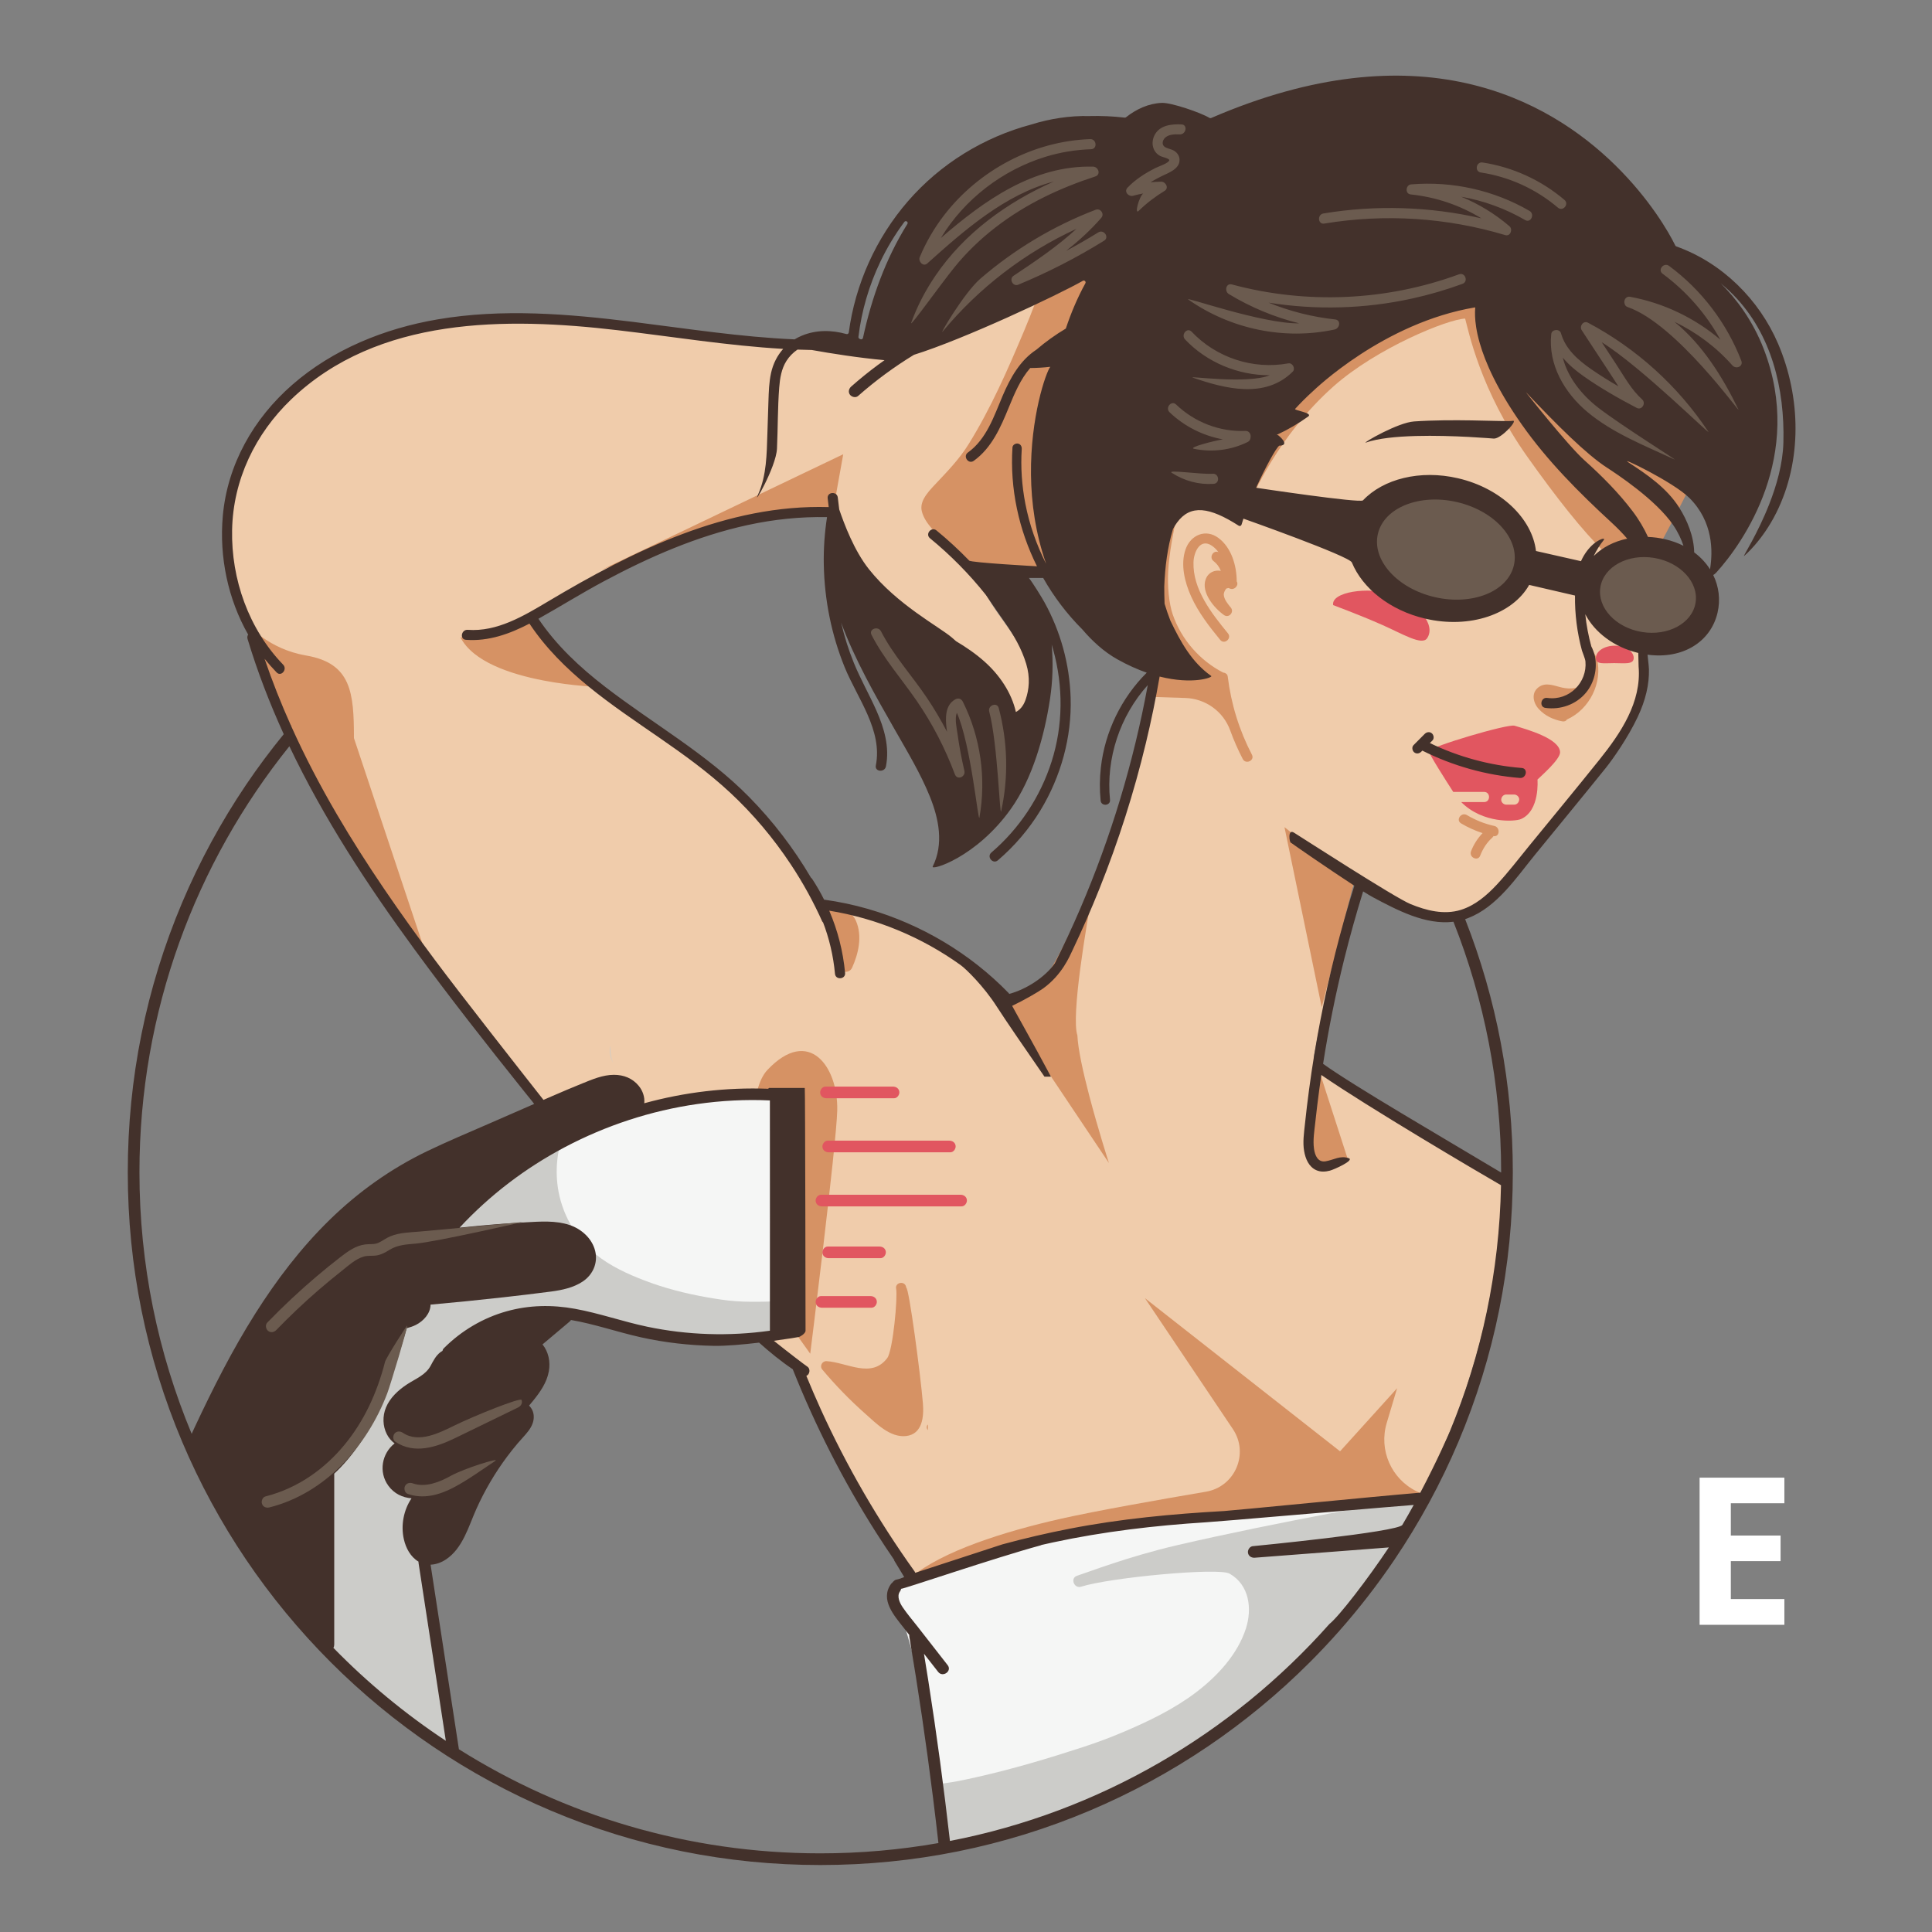
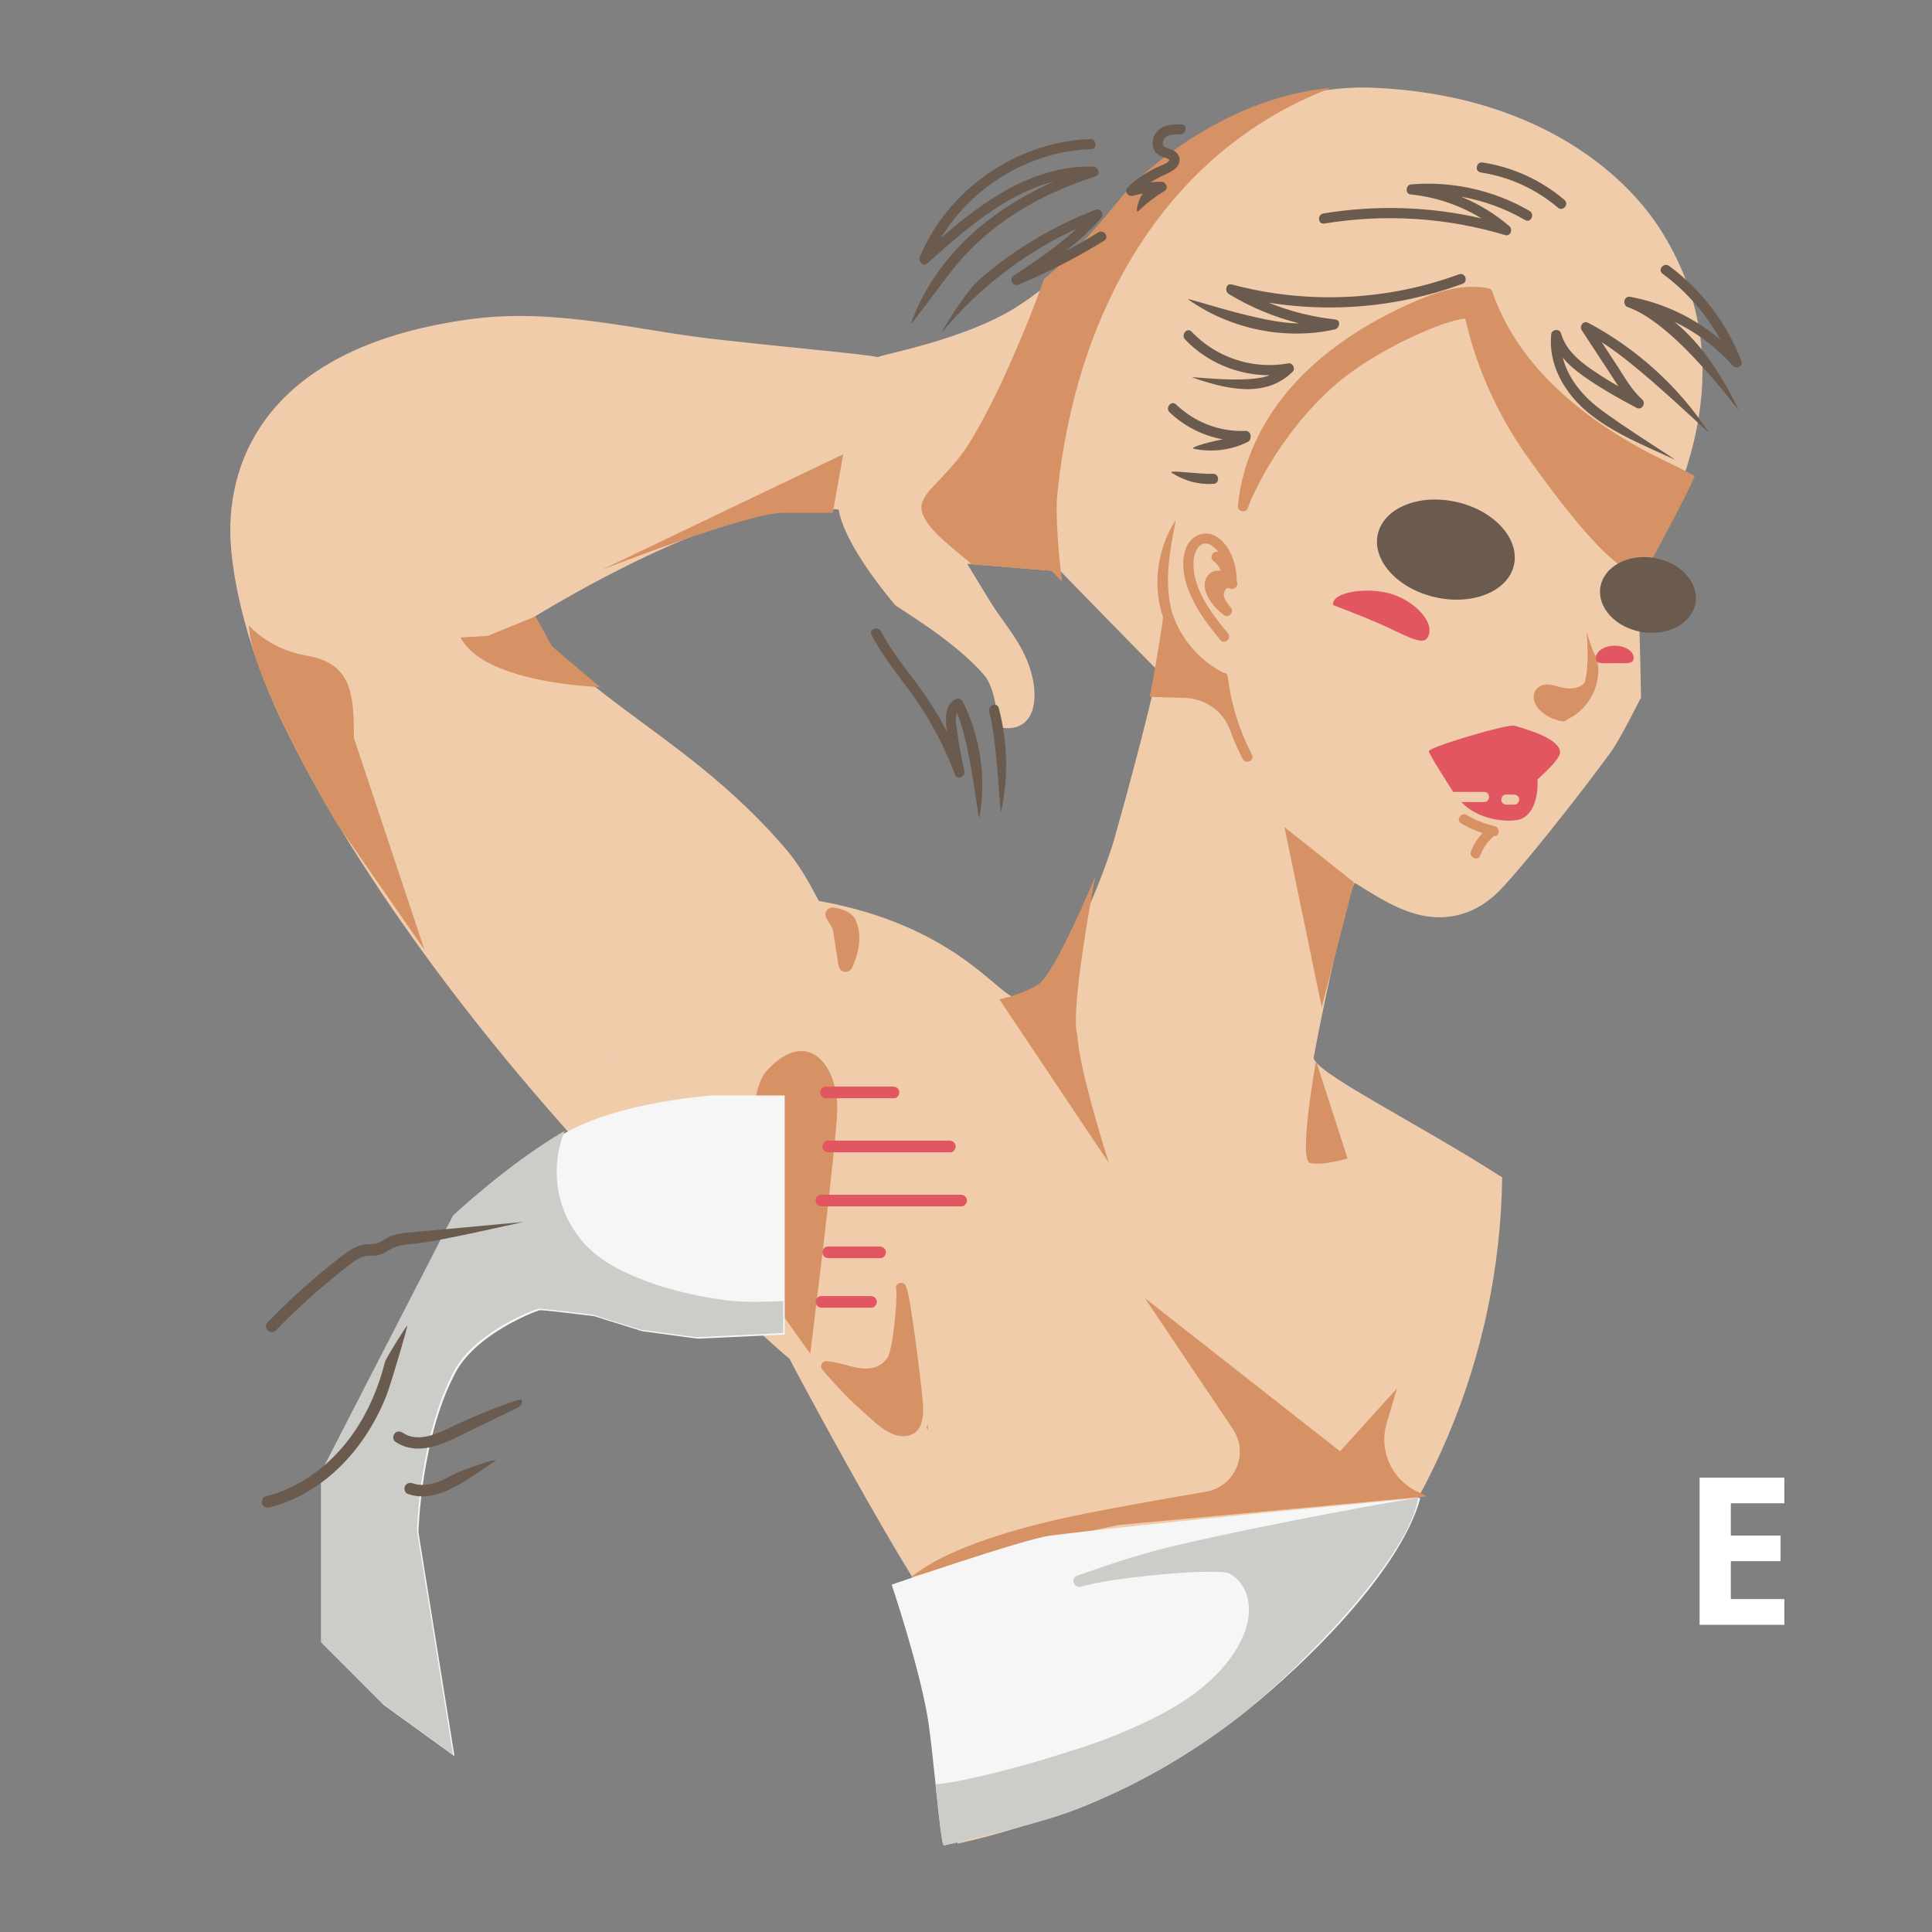
<svg xmlns="http://www.w3.org/2000/svg" width="500" zoomAndPan="magnify" viewBox="0 0 375 375" height="500" preserveAspectRatio="xMidYMid meet" version="1.0">
  <rect x="0" y="0" width="375" height="375" fill="#808080" stroke="none" />
  <defs>
    <g />
    <clipPath id="37b41e0944">
      <path d="M 24.801 14 L 349 14 L 349 362 L 24.801 362 Z M 24.801 14 " clip-rule="nonzero" />
    </clipPath>
  </defs>
-   <path fill="#f0ccab" d="M 216.172 163.254 C 216.152 163.336 212.914 173.988 207.973 182.711 C 205.012 187.945 201.434 192.484 197.574 193.629 C 195.941 194.113 192.992 190.258 186.492 185.758 C 180.676 181.73 172.016 177.203 158.93 174.871 C 157.066 171.293 155.102 167.805 152.559 164.828 C 140.027 150.184 126.879 142.383 115.555 133.352 C 107.195 126.684 102.883 120.238 102.883 120.238 C 102.883 120.238 135.934 99.508 153.879 99.117 C 155.234 99.086 161.859 98.586 162.797 98.926 C 163.711 104.625 169.977 112.973 173.715 117.406 C 174.227 118.012 185.277 124.273 191.09 131.121 C 193.461 133.91 193.672 140.812 193.953 141.199 C 194.621 142.117 195.75 142.785 196.91 142.598 C 199.609 142.164 200.637 137.945 200.773 135.715 C 200.949 132.859 200.184 130 199.016 127.414 C 197.363 123.754 194.695 120.645 192.516 117.281 L 187.723 109.434 L 205.883 110.918 C 205.883 110.918 224.477 130.012 224.668 130.066 C 224.73 130.34 222.336 141.418 216.172 163.254 Z M 322.762 45.312 C 315.098 32.77 297.082 18.355 266.672 17.031 C 250.52 16.328 235.109 23.805 222.406 35.109 C 219.219 37.945 210.797 50.984 197.336 59.562 C 187.137 66.062 170.766 68.844 170.441 69.324 C 167.895 68.73 154.406 67.598 138.5 65.805 C 124.184 64.191 108.039 59.805 91.957 61.871 C 52.848 66.898 43.852 88.453 44.762 105.152 C 45.219 113.512 48.273 126.496 54.527 139.609 C 58.148 147.199 62.691 155.422 68.09 164.082 C 78.09 180.117 91.039 197.648 106.539 215.438 C 135.648 248.844 151.887 262.676 153.238 263.73 C 153.535 264.445 172.207 299.367 180.82 311.922 C 180.996 312.18 183.289 338.344 185.859 357.848 C 193.926 356.09 201.824 353.586 209.5 350.336 C 217.465 346.969 225.148 342.797 232.332 337.938 C 239.453 333.129 246.145 327.605 252.227 321.52 C 258.309 315.434 263.832 308.738 268.641 301.617 C 273.492 294.43 277.664 286.742 281.031 278.773 C 287.77 262.836 291.316 245.945 291.578 228.531 C 274.715 217.711 254.504 207.863 254.996 205.176 C 257.141 193.473 262.191 170.883 263.031 171.402 C 268.523 174.812 274.109 178.539 280.684 177.988 C 281.309 177.938 281.918 177.848 282.508 177.727 C 285.438 177.125 287.922 175.703 290.074 173.812 C 293.965 170.398 307.777 152.773 312.824 145.754 C 314.441 143.504 318.523 135.379 318.523 135.379 C 318.508 135.379 318.242 116.734 317.789 114.547 C 319.805 108.094 326.684 96.801 329.367 82.938 C 331.551 71.68 330.965 58.73 322.762 45.312 " fill-opacity="1" fill-rule="nonzero" />
+   <path fill="#f0ccab" d="M 216.172 163.254 C 216.152 163.336 212.914 173.988 207.973 182.711 C 205.012 187.945 201.434 192.484 197.574 193.629 C 195.941 194.113 192.992 190.258 186.492 185.758 C 180.676 181.73 172.016 177.203 158.93 174.871 C 157.066 171.293 155.102 167.805 152.559 164.828 C 140.027 150.184 126.879 142.383 115.555 133.352 C 107.195 126.684 102.883 120.238 102.883 120.238 C 102.883 120.238 135.934 99.508 153.879 99.117 C 155.234 99.086 161.859 98.586 162.797 98.926 C 163.711 104.625 169.977 112.973 173.715 117.406 C 174.227 118.012 185.277 124.273 191.09 131.121 C 193.461 133.91 193.672 140.812 193.953 141.199 C 199.609 142.164 200.637 137.945 200.773 135.715 C 200.949 132.859 200.184 130 199.016 127.414 C 197.363 123.754 194.695 120.645 192.516 117.281 L 187.723 109.434 L 205.883 110.918 C 205.883 110.918 224.477 130.012 224.668 130.066 C 224.73 130.34 222.336 141.418 216.172 163.254 Z M 322.762 45.312 C 315.098 32.77 297.082 18.355 266.672 17.031 C 250.52 16.328 235.109 23.805 222.406 35.109 C 219.219 37.945 210.797 50.984 197.336 59.562 C 187.137 66.062 170.766 68.844 170.441 69.324 C 167.895 68.73 154.406 67.598 138.5 65.805 C 124.184 64.191 108.039 59.805 91.957 61.871 C 52.848 66.898 43.852 88.453 44.762 105.152 C 45.219 113.512 48.273 126.496 54.527 139.609 C 58.148 147.199 62.691 155.422 68.09 164.082 C 78.09 180.117 91.039 197.648 106.539 215.438 C 135.648 248.844 151.887 262.676 153.238 263.73 C 153.535 264.445 172.207 299.367 180.82 311.922 C 180.996 312.18 183.289 338.344 185.859 357.848 C 193.926 356.09 201.824 353.586 209.5 350.336 C 217.465 346.969 225.148 342.797 232.332 337.938 C 239.453 333.129 246.145 327.605 252.227 321.52 C 258.309 315.434 263.832 308.738 268.641 301.617 C 273.492 294.43 277.664 286.742 281.031 278.773 C 287.77 262.836 291.316 245.945 291.578 228.531 C 274.715 217.711 254.504 207.863 254.996 205.176 C 257.141 193.473 262.191 170.883 263.031 171.402 C 268.523 174.812 274.109 178.539 280.684 177.988 C 281.309 177.938 281.918 177.848 282.508 177.727 C 285.438 177.125 287.922 175.703 290.074 173.812 C 293.965 170.398 307.777 152.773 312.824 145.754 C 314.441 143.504 318.523 135.379 318.523 135.379 C 318.508 135.379 318.242 116.734 317.789 114.547 C 319.805 108.094 326.684 96.801 329.367 82.938 C 331.551 71.68 330.965 58.73 322.762 45.312 " fill-opacity="1" fill-rule="nonzero" />
  <path fill="#d69264" d="M 176.785 306.184 L 197.469 300.062 L 217.277 295.98 L 277 290.445 L 274.996 289.477 C 270.059 287.086 267.586 281.465 269.16 276.207 L 271.176 269.457 L 260.105 281.699 L 222.23 251.973 L 239.301 277.383 C 242.488 282.125 239.723 288.574 234.094 289.535 C 224.938 291.094 212.801 293.242 206.062 294.754 C 194.875 297.273 182.887 301.07 176.785 306.184 Z M 255.441 205.918 C 255.441 205.918 251.949 225.156 254.277 225.738 C 256.609 226.324 261.562 224.867 261.562 224.867 Z M 193.973 193.969 L 215.238 225.738 C 215.238 225.738 213.141 219.23 211.398 212.574 C 210.238 208.141 209.238 203.645 209.121 200.965 C 208.809 200.031 208.758 198.246 208.879 195.98 C 209.363 186.879 212.617 170.07 212.617 170.07 C 212.617 170.07 204.75 189.016 201.547 191.055 C 198.34 193.098 193.973 193.969 193.973 193.969 Z M 160.41 178.23 L 161.496 180.039 C 161.586 180.195 161.648 180.363 161.676 180.539 L 162.77 187.469 C 162.984 188.828 164.836 189.074 165.398 187.816 C 166.539 185.281 167.488 181.777 166.113 178.668 C 165.539 177.367 164.219 176.547 161.832 176.152 C 160.664 175.961 159.801 177.219 160.41 178.23 Z M 105.426 132.074 C 111.312 133.211 116.477 133.348 116.477 133.348 L 107.156 125.477 L 103.949 119.648 L 94.629 123.438 L 89.383 123.727 C 91.809 128.43 99.043 130.84 105.426 132.074 Z M 68.699 143.258 C 68.699 134.43 68.18 128.762 59.488 127.246 C 59.453 127.238 59.414 127.23 59.375 127.227 C 52.137 125.969 48.305 121.395 48.305 121.395 C 48.598 131.598 65.203 159.578 65.203 159.578 L 82.391 184.352 Z M 161.633 99.535 L 163.672 88.168 L 116.77 110.613 C 116.77 110.613 145.027 99.535 152.02 99.535 C 159.012 99.535 161.633 99.535 161.633 99.535 Z M 256.547 195.504 L 262.812 171.266 L 249.316 160.547 Z M 238.305 131.328 C 238.289 131.195 238.246 131.082 238.188 130.984 C 238.184 130.953 238.18 130.93 238.176 130.918 C 238.16 130.906 238.137 130.898 238.117 130.887 C 237.949 130.68 237.695 130.57 237.43 130.551 C 232.867 128.215 229.281 124.102 227.617 119.242 C 226.918 117.211 226.555 113.75 226.754 110.699 C 227.102 105.332 228.52 100.434 228.09 101.117 C 224.602 106.645 223.668 113.582 225.742 119.801 C 225.812 120.012 224.285 129.691 223.148 135.254 L 230.078 135.477 C 233.988 135.602 237.445 138.082 238.777 141.762 C 239.469 143.668 240.285 145.527 241.219 147.328 C 241.805 148.449 243.586 147.613 243 146.488 C 240.531 141.746 238.953 136.637 238.305 131.328 Z M 319.016 87.348 C 306.352 80.48 294.387 70.523 289.605 56.48 C 289.492 56.145 289.121 55.977 288.805 55.922 C 283.359 54.949 278 56.934 273.125 59.172 C 264.953 62.93 257.211 67.883 251.133 74.582 C 245.227 81.102 241.078 89.355 240.289 98.184 C 240.191 99.285 241.836 99.672 242.195 98.613 C 242.926 96.445 248.156 84.488 258.824 75.004 C 267.188 67.57 281.035 61.938 284.383 61.84 C 285.02 64.086 287.25 75.695 296.523 88.75 C 307.66 104.438 317.086 114.805 319.828 110.027 C 321.555 107.02 327.605 95.684 328.918 92.473 C 329.395 92.375 321.984 88.957 319.016 87.348 Z M 309.348 126.68 C 308.812 125.359 308.355 124.012 307.973 122.641 C 307.973 122.641 308.215 125.828 308.141 128.25 C 308.066 130.672 307.676 132.332 307.617 132.41 C 306.629 133.738 304.758 133.789 303.27 133.473 C 301.73 133.148 300.07 132.309 298.621 133.398 C 297.145 134.512 297.582 136.449 298.699 137.648 C 299.91 138.953 301.539 139.707 303.273 140.016 C 303.691 140.09 303.984 139.922 304.148 139.652 C 308.555 137.676 311.117 132.492 309.953 127.785 C 309.871 127.457 309.41 126.836 309.348 126.68 Z M 290.043 160.316 C 288.168 159.906 286.371 159.188 284.723 158.203 C 283.641 157.559 282.5 159.164 283.586 159.812 C 284.922 160.609 286.312 161.234 287.766 161.707 C 286.801 162.73 286.035 163.902 285.527 165.234 C 285.078 166.414 286.855 167.262 287.305 166.078 C 287.809 164.762 288.566 163.566 289.617 162.617 C 289.727 162.52 289.816 162.402 289.887 162.281 C 291.105 162.531 291.258 160.582 290.043 160.316 Z M 236.844 124.203 C 237.645 125.188 239.152 123.922 238.348 122.938 C 235.18 119.059 231.48 114.395 231.656 109.09 C 231.723 107.176 232.938 104.367 235.246 105.938 C 235.734 106.27 236.145 106.691 236.492 107.172 C 235.539 106.707 234.598 108.172 235.539 108.895 C 236.191 109.395 236.676 110.051 236.961 110.809 C 235.809 110.578 234.531 111.062 234.027 112.43 C 233.082 114.977 235.68 118.051 237.59 119.391 C 238.52 120.039 239.605 118.816 238.914 117.953 C 238.332 117.23 237.605 116.398 237.531 115.434 C 237.512 115.137 237.75 114.422 238.125 114.191 C 238.238 114.188 238.348 114.168 238.449 114.129 C 238.496 114.141 238.543 114.156 238.59 114.184 C 239.547 114.723 240.535 113.574 240.047 112.859 C 240.039 109.805 239.031 106.305 236.504 104.418 C 234.016 102.566 231.094 103.844 230.121 106.617 C 229.086 109.566 229.961 113.027 231.199 115.777 C 232.594 118.871 234.707 121.594 236.844 124.203 Z M 175.906 249.949 C 175.895 249.891 175.883 249.836 175.871 249.781 C 175.621 248.539 173.684 248.891 173.938 250.137 C 174.266 251.75 173.328 262.129 172.207 263.609 C 169.145 267.656 164.41 264.445 160.434 264.199 C 159.594 264.148 159.039 265.148 159.594 265.816 C 162.164 268.883 164.953 271.754 167.949 274.406 C 170.055 276.273 172.773 279.078 175.871 278.734 C 179.074 278.375 179.348 274.914 179.137 272.387 C 178.641 266.527 176.426 249.949 175.906 249.949 Z M 202.633 54.188 C 201.43 57.543 200.18 60.883 198.797 64.172 C 195.617 71.734 192.312 79.285 187.973 86.266 C 186.172 89.156 183.832 91.562 181.508 94.023 C 180.727 94.852 179.934 95.699 179.371 96.695 C 178.93 97.484 178.715 98.34 178.914 99.191 C 179.219 100.484 180.02 101.602 180.871 102.594 C 182 103.906 183.309 105.031 184.617 106.156 C 185.938 107.289 187.277 108.402 188.613 109.523 L 204.086 110.789 C 204.086 110.789 204.879 111.605 206.137 112.895 C 205.652 109.207 205.332 105.492 205.172 101.785 C 205.098 100.086 205.031 98.367 205.168 96.672 C 205.414 93.605 205.859 90.535 206.359 87.504 C 207.367 81.426 208.816 75.418 210.766 69.574 C 212.633 63.984 214.953 58.535 217.77 53.359 C 220.484 48.375 223.664 43.648 227.301 39.289 C 230.852 35.039 234.848 31.168 239.227 27.777 C 243.691 24.328 248.531 21.383 253.664 19.031 C 255.215 18.32 256.789 17.66 258.383 17.055 C 244.613 18.289 231.598 25.199 220.613 34.977 C 218.027 37.277 212 46.289 202.633 54.188 Z M 180.102 277.582 C 179.809 277.285 179.793 276.75 180.102 276.508 L 180.102 277.582 " fill-opacity="1" fill-rule="nonzero" />
  <path fill="#d69264" d="M 150.711 253.574 C 150.711 253.574 141.699 215.352 148.961 207.668 C 157.004 199.156 162.703 207.023 162.508 215.539 C 162.355 222.152 157.266 262.754 157.266 262.754 L 150.711 253.574 " fill-opacity="1" fill-rule="nonzero" />
  <path fill="#f5f6f5" d="M 138.328 212.625 C 138.328 212.625 119.973 213.789 109.195 220.203 C 98.414 226.613 88.219 236.23 88.219 236.23 L 62.582 286.074 L 62.582 319.008 L 74.527 330.961 L 82.973 337.078 L 88.219 340.867 L 81.227 297.441 C 81.227 297.441 81.652 278.895 88.508 266.254 C 92.617 258.684 104.387 254.305 104.824 254.305 C 105.988 254.305 115.312 255.469 115.312 255.469 L 124.637 258.383 L 135.414 259.84 L 152.312 259.035 L 152.312 212.625 Z M 239.027 334.344 C 231.156 340.254 221.078 346.438 208.891 351.176 C 201.992 353.855 189.344 356.816 183.219 358.176 C 182.539 358.324 181.168 339.863 180.016 333.152 C 178.25 322.902 173.066 307.578 173.066 307.578 C 173.066 307.578 198.742 298.738 203.695 298.09 C 219.754 295.98 273.473 290.902 275.691 290.734 C 271.758 305.602 251.004 325.352 239.027 334.344 " fill-opacity="1" fill-rule="nonzero" />
  <path fill="#ccccc9" d="M 118.512 202.977 C 118.234 203.945 118.344 205.07 119.012 206.348 C 118.578 205.293 118.41 204.145 118.512 202.977 " fill-opacity="1" fill-rule="nonzero" />
  <path fill="#ccccc9" d="M 152.02 252.535 L 152.02 258.742 L 135.121 259.551 L 124.344 258.094 L 115.02 255.176 C 115.02 255.176 105.699 254.012 104.531 254.012 C 104.098 254.012 92.324 258.395 88.219 265.961 C 81.359 278.602 80.934 297.148 80.934 297.148 L 87.926 340.578 L 82.684 336.785 L 74.234 330.668 L 62.289 318.719 L 62.289 285.781 L 87.926 235.941 C 87.926 235.941 98.125 226.324 108.902 219.91 C 109.141 219.77 109.387 219.629 109.633 219.492 C 108.18 222.895 107.75 226.711 108.262 230.383 C 108.977 235.457 111.629 240.207 115.605 243.441 C 118.434 245.742 121.844 247.305 125.23 248.59 C 129.023 250.031 132.977 251.051 136.969 251.762 C 138.887 252.102 140.832 252.418 142.777 252.559 C 144.828 252.707 146.895 252.691 148.949 252.641 C 149.973 252.613 150.996 252.574 152.02 252.535 Z M 275.254 290.734 C 273.645 290.859 247.562 295.48 228.496 299.918 C 218.922 302.145 211.328 305.129 209.062 305.852 C 207.676 306.289 208.465 308.418 209.855 307.973 C 215.426 306.203 236.48 304.219 238.648 305.438 C 242.488 307.598 243.082 312.238 241.824 316.113 C 240.199 321.129 236.32 325.301 232.211 328.438 C 227.883 331.734 222.93 334.105 217.945 336.219 C 215.43 337.285 212.918 338.219 210.324 339.07 C 203.559 341.285 196.707 343.328 189.766 344.898 C 187.086 345.504 184.344 346.098 181.594 346.316 C 182.246 352.555 182.84 358.273 183.219 358.191 C 189.344 356.832 201.992 353.875 208.891 351.191 C 221.078 346.453 231.156 340.27 239.027 334.359 C 245.504 329.496 255.062 320.586 262.75 311.559 C 269.273 303.898 274.453 296.156 275.254 290.734 " fill-opacity="1" fill-rule="nonzero" />
  <path fill="#e15660" d="M 170.191 252.602 C 170.242 253.172 169.773 253.828 169.16 253.828 L 159.547 253.828 C 158.934 253.828 158.379 253.453 158.32 252.801 C 158.27 252.227 158.738 251.57 159.352 251.57 L 168.965 251.57 C 169.578 251.57 170.133 251.945 170.191 252.602 Z M 171.941 242.984 C 171.988 243.555 171.523 244.211 170.91 244.211 L 160.859 244.211 C 160.246 244.211 159.688 243.836 159.633 243.18 C 159.582 242.609 160.047 241.953 160.66 241.953 L 170.711 241.953 C 171.328 241.953 171.883 242.328 171.941 242.984 Z M 186.641 234.156 L 159.547 234.156 C 158.934 234.156 158.379 233.781 158.32 233.125 C 158.27 232.555 158.738 231.898 159.352 231.898 L 186.445 231.898 C 187.059 231.898 187.613 232.273 187.672 232.926 C 187.723 233.5 187.254 234.156 186.641 234.156 Z M 160.66 221.402 L 184.258 221.402 C 184.875 221.402 185.43 221.781 185.488 222.434 C 185.535 223.008 185.07 223.664 184.457 223.664 L 160.859 223.664 C 160.246 223.664 159.688 223.289 159.633 222.633 C 159.582 222.062 160.047 221.402 160.66 221.402 Z M 159.195 212.141 C 159.145 211.566 159.609 210.91 160.223 210.91 L 173.336 210.91 C 173.949 210.91 174.504 211.285 174.562 211.941 C 174.613 212.516 174.145 213.172 173.531 213.172 L 160.422 213.172 C 159.809 213.172 159.254 212.793 159.195 212.141 Z M 317.102 127.711 C 317.102 129.031 315.328 128.711 313.305 128.711 C 311.277 128.711 309.762 129.031 309.762 127.711 C 309.762 126.395 311.406 125.328 313.43 125.328 C 315.457 125.328 317.102 126.395 317.102 127.711 Z M 276.992 123.895 C 275.992 125.348 272.223 123.035 268.371 121.332 C 263.652 119.242 258.812 117.484 258.762 117.449 C 258.336 114.863 265.613 113.84 270.215 115.328 C 274.812 116.816 278.895 121.117 276.992 123.895 Z M 293.891 156.184 L 292.371 156.184 C 291.855 156.184 291.363 155.73 291.387 155.199 C 291.414 154.668 291.82 154.215 292.371 154.215 L 293.891 154.215 C 294.406 154.215 294.898 154.668 294.875 155.199 C 294.852 155.734 294.441 156.184 293.891 156.184 Z M 293.961 140.859 C 292.648 140.465 277.672 144.918 277.328 145.785 C 277.207 146.094 280.746 151.664 282.074 153.711 L 288.07 153.711 C 289.336 153.711 289.34 155.68 288.07 155.68 L 283.621 155.68 C 287.789 159.887 294.047 159.488 295.215 158.98 C 298.945 157.359 298.422 151.312 298.422 151.312 C 298.969 150.746 302.859 147.414 302.809 145.996 C 302.715 143.34 296.383 141.582 293.961 140.859 " fill-opacity="1" fill-rule="nonzero" />
  <g clip-path="url(#37b41e0944)">
-     <path fill="#43312b" d="M 295.023 151.004 C 288.438 150.473 281.984 148.656 276.074 145.695 C 276.008 145.762 275.941 145.828 275.875 145.898 C 275.5 146.277 274.926 146.387 274.488 146.02 C 274.105 145.699 273.992 145.008 274.367 144.633 C 275.09 143.906 275.809 143.184 276.531 142.457 C 276.906 142.078 277.48 141.973 277.918 142.336 C 278.301 142.656 278.414 143.348 278.039 143.723 C 277.871 143.891 277.707 144.059 277.539 144.227 C 283.137 146.934 289.176 148.566 295.379 149.066 C 296.641 149.164 296.277 151.102 295.023 151.004 Z M 268.469 83.914 C 270.477 82.922 272.914 81.906 274.477 81.801 C 278.207 81.547 282.25 81.543 285.656 81.598 C 289.824 81.66 293.047 81.812 293.582 81.684 C 294.816 81.395 291.402 85.199 289.949 85.129 C 289.883 85.137 282.039 84.426 274.77 84.629 C 271.035 84.734 267.457 85.082 265.152 85.891 C 264.527 86.109 266.23 85.023 268.469 83.914 Z M 331.941 110.316 C 331.934 110.383 331.922 110.445 331.918 110.504 C 331.137 109.273 330.105 108.156 328.84 107.215 C 328.793 104.164 327.5 100.977 325.891 98.457 C 323.5 94.719 319.746 92.137 316.098 89.758 C 313.918 88.34 324.734 93.496 327.906 96.648 C 332.559 101.273 332.457 107.055 331.941 110.316 Z M 323.211 104.668 C 322.086 104.406 320.969 104.258 319.875 104.219 C 319.121 102.578 318.145 100.887 316.883 99.223 C 314.121 95.582 310.895 92.352 307.516 89.32 C 304.27 86.41 295.883 75.809 296.188 76.129 C 302.211 82.5 307.891 88.164 311.895 90.762 C 313.699 91.934 321.438 96.992 324.797 101.965 C 325.723 103.328 326.344 104.684 326.762 105.938 C 325.691 105.402 324.504 104.969 323.211 104.668 Z M 310.461 147.438 C 305.957 153.062 301.355 158.609 296.801 164.191 C 294.738 166.719 292.742 169.336 290.516 171.723 C 288.57 173.805 286.312 175.746 283.547 176.605 C 280.285 177.621 276.836 176.734 273.777 175.48 C 270.715 174.223 252.707 162.574 251.156 161.613 C 249.844 160.801 250.297 163.73 250.602 163.59 C 250.738 163.723 258.035 168.773 262.875 171.922 C 260.184 180.52 257.973 189.262 256.27 198.109 C 255.414 202.543 254.688 207.004 254.09 211.477 C 253.789 213.719 253.52 215.961 253.285 218.203 C 253.105 219.93 252.828 221.707 253.133 223.438 C 253.391 224.926 254.039 226.496 255.512 227.141 C 256.355 227.512 257.27 227.449 258.141 227.219 C 258.965 227 262.98 225.195 261.781 224.801 C 260.094 224.238 258.922 225.129 257.305 225.406 C 255.805 225.66 255.234 224.273 255.051 223.02 C 254.805 221.297 255.117 219.527 255.301 217.812 C 255.531 215.691 255.789 213.574 256.074 211.461 C 256.203 210.523 256.336 209.59 256.477 208.656 C 265.375 214.805 286.91 227.496 291.344 230.051 C 291.027 246.871 287.555 262.934 281.492 277.672 C 281.34 278.039 279.047 283.363 275.668 289.754 C 275.598 289.746 275.52 289.746 275.434 289.75 C 267.176 290.422 239.336 293.195 237.629 293.289 C 227.547 293.852 217.508 294.793 207.586 296.727 C 203.207 297.578 198.863 298.59 194.559 299.762 C 194.559 299.762 179.914 304.527 177.648 305.281 C 177.617 305.18 177.566 305.078 177.496 304.977 C 170.43 295.102 164.32 284.559 159.293 273.504 C 158.328 271.371 157.402 269.223 156.512 267.059 C 157.156 266.801 157.422 265.676 156.613 265.195 C 156.371 265.051 153.164 262.617 150.203 260.246 C 152.965 259.875 155.027 259.531 155.082 259.504 C 155.16 259.516 156.355 258.898 156.355 258.285 C 156.355 258.285 156.297 211.312 156.207 211.168 L 149.258 211.168 C 149.203 211.215 149.152 211.27 149.105 211.328 C 140.992 211.02 132.879 211.988 125.051 214.141 C 125.176 212.949 124.762 211.723 123.988 210.777 C 122.77 209.285 121.07 208.621 119.164 208.621 C 117.023 208.621 114.961 209.508 113.012 210.297 C 111.008 211.105 109.023 211.953 107.043 212.812 C 106.523 213.035 106.008 213.262 105.488 213.488 C 100.668 207.367 89.625 193.309 84.496 186.434 C 77.684 177.301 71.16 167.926 65.402 158.086 C 62.152 152.527 59.16 146.816 56.523 140.945 L 56.523 140.758 C 56.504 140.781 56.484 140.801 56.469 140.824 C 54.566 136.59 52.852 132.273 51.355 127.875 C 52.094 128.793 52.879 129.672 53.695 130.52 C 54.578 131.43 55.836 129.914 54.961 129.012 C 48.281 122.098 44.863 112.43 45.051 102.875 C 45.238 93.141 49.547 84.199 56.535 77.508 C 73.348 61.41 98.246 61.559 119.855 64.09 C 130.562 65.344 141.25 67.094 152.016 67.719 C 150.859 69.016 150.055 70.605 149.66 72.398 C 149.262 74.211 149.215 76.07 149.152 77.922 C 149.086 80.004 149.016 82.09 148.949 84.176 C 148.82 88.117 148.805 92.25 147.168 95.922 C 145.871 98.828 150.648 90.711 150.812 87.066 C 150.992 83.117 150.938 79.137 151.246 75.195 C 151.383 73.426 151.68 71.586 152.645 70.059 C 153.203 69.176 153.941 68.441 154.789 67.855 C 155.711 67.891 156.637 67.918 157.562 67.934 C 161.344 68.613 166.645 69.453 171.684 69.91 C 171.254 70.211 170.832 70.516 170.414 70.824 C 168.625 72.145 166.898 73.547 165.23 75.016 C 164.773 75.418 164.582 76.059 164.961 76.594 C 165.289 77.055 166.082 77.273 166.543 76.867 C 169.922 73.887 173.559 71.207 177.398 68.867 C 187.145 65.828 205.266 57.297 210.184 54.504 C 210.5 54.328 210.844 54.672 210.668 54.988 C 209.086 57.875 207.848 60.852 206.875 63.773 C 204.859 64.977 202.953 66.34 201.164 67.871 C 197.977 69.953 196.086 73.367 194.605 76.844 C 192.93 80.789 191.5 85.227 187.867 87.836 C 186.84 88.578 187.973 90.188 189.008 89.445 C 192.504 86.934 194.23 82.93 195.812 79.07 C 196.879 76.469 198.066 73.594 199.969 71.43 C 199.984 71.43 199.996 71.434 200.008 71.434 C 201.301 71.422 202.582 71.344 203.859 71.199 C 203 72.305 199.988 80.969 200.113 92.152 C 200.176 97.52 200.961 103.465 203.055 109.438 C 201.18 105.754 199.805 101.816 199.02 97.77 C 198.348 94.285 198.09 90.707 198.32 87.164 C 198.352 86.668 198.109 86.199 197.586 86.098 C 197.145 86.012 196.555 86.34 196.52 86.832 C 196.004 94.82 197.738 102.809 201.277 109.918 C 201.277 109.918 188.516 109.215 188.125 108.812 C 186.121 106.742 184 104.789 181.77 102.957 C 180.789 102.156 179.523 103.66 180.504 104.469 C 184.504 107.746 188.133 111.43 191.352 115.465 C 192.754 117.543 194.281 119.711 195.031 120.785 C 196.777 123.285 198.297 125.91 199.184 128.844 C 199.992 131.508 199.75 133.875 199.059 135.832 C 198.629 137.062 197.934 137.805 197.184 138.203 C 196.336 134.426 194 131.008 191.09 128.414 C 189.387 126.891 187.516 125.617 185.57 124.457 C 185.297 124.211 185.02 123.969 184.738 123.727 C 182.219 121.598 174.152 117.371 168.68 110.508 C 165.77 106.859 163.836 101.641 162.895 98.887 C 162.801 98.109 162.707 97.332 162.613 96.559 C 162.461 95.301 160.5 95.469 160.652 96.727 C 160.719 97.293 160.789 97.859 160.855 98.426 C 141.184 97.836 122.879 106.902 106.387 116.734 C 101.68 119.535 96.488 122.676 90.789 122.25 C 89.539 122.152 89.172 124.09 90.434 124.188 C 94.848 124.516 98.926 123.039 102.77 121.043 C 109.059 130.512 118.734 136.805 127.926 143.152 C 132.715 146.465 137.457 149.867 141.723 153.848 C 146.172 157.996 150.113 162.676 153.473 167.746 C 155.859 171.34 157.934 175.125 159.688 179.059 L 159.688 178.852 C 160.945 182.102 161.75 185.52 162.07 189.012 C 162.188 190.273 164.148 190.105 164.031 188.844 C 163.645 184.664 162.598 180.59 160.953 176.762 C 170.168 178.258 178.93 181.91 186.477 187.336 C 187.488 188.062 190.938 191.414 193.473 195.379 C 195.07 197.879 199.301 204.031 202.73 208.98 L 203.992 208.98 C 200.391 202.238 196.43 195.25 196.457 195.234 C 198.707 194.172 201.52 192.547 202.492 191.844 C 206.172 189.176 207.629 185.586 208.188 184.414 C 210.059 180.48 211.805 176.488 213.422 172.449 C 217.094 163.273 220.105 153.84 222.414 144.23 C 223.445 139.957 224.328 135.652 225.082 131.32 C 231.562 132.957 235.461 131.461 235.105 131.211 C 231.332 128.559 229.137 124.57 227.18 120.48 C 227.176 120.473 227.172 120.465 227.168 120.453 C 226.762 119.395 226.379 118.32 226.059 117.23 C 226.047 117.199 226.043 117.172 226.043 117.137 C 226 116.039 225.984 114.938 225.984 113.836 C 226.129 110.055 226.59 106.309 227.668 102.715 C 227.676 102.691 227.688 102.668 227.703 102.641 C 227.941 102.199 228.191 101.793 228.457 101.434 C 231.066 97.859 234.766 98.406 240.441 102.043 C 240.641 102.172 240.91 102.07 240.977 101.844 C 241.078 101.48 241.203 101.086 241.348 100.668 C 241.348 100.668 261.883 107.926 262.395 109.172 C 264.445 114.168 269.77 118.48 276.676 120.086 C 285.316 122.094 293.598 119.215 296.812 113.531 L 305.707 115.594 C 305.656 119.184 306.125 122.836 307.059 126.285 C 307.121 126.516 307.688 127.855 307.734 128.387 C 308.098 132.422 304.645 136.07 300.32 135.465 C 299.066 135.289 298.707 137.227 299.965 137.402 C 302.883 137.812 305.91 136.758 307.82 134.469 C 309.445 132.52 310.047 129.902 309.594 127.445 C 309.5 126.934 309.004 125.617 308.883 125.52 C 308.336 123.488 307.91 121.363 307.703 119.223 C 309.508 122.715 313.246 125.609 317.988 126.738 C 318.02 128.262 318.047 129.32 318.051 129.359 C 318.645 136.285 314.586 142.285 310.461 147.438 Z M 291.371 227.523 C 291.371 227.547 291.371 227.57 291.371 227.594 C 280.062 220.82 262.766 210.777 256.809 206.488 C 257.883 199.656 259.25 192.871 260.914 186.156 C 262.012 181.742 263.238 177.363 264.582 173.016 C 265.402 173.531 266.074 173.938 266.516 174.172 C 271.176 176.648 276.695 179.586 282.113 178.91 C 288.082 193.965 291.371 210.367 291.371 227.523 Z M 272.195 295.98 C 271.375 297.371 243.254 300.102 243.254 300.102 C 242.641 300.102 242.176 300.758 242.223 301.328 C 242.281 301.984 242.836 302.359 243.453 302.359 L 269.574 300.355 C 265.43 306.562 259.902 313.742 258.027 315.227 C 239.109 336.535 213.426 351.703 184.383 357.328 C 183.207 346.961 181.812 336.621 180.199 326.316 C 179.918 324.539 179.633 322.766 179.344 320.992 C 180.258 322.168 181.176 323.344 182.094 324.516 C 182.988 325.664 184.844 324.359 183.941 323.207 C 181.957 320.664 179.973 318.121 177.988 315.578 C 177.062 314.398 176.078 313.246 175.234 312.004 C 174.672 311.18 174.004 309.855 174.684 308.898 C 174.797 308.742 174.871 308.566 174.91 308.387 C 174.922 308.383 174.938 308.379 174.949 308.375 C 175.164 308.496 193.082 302.375 201.945 299.965 C 202.039 299.941 202.117 299.906 202.188 299.867 C 202.934 299.695 203.676 299.531 204.422 299.371 C 214.227 297.266 224.16 296.102 234.16 295.469 C 237.367 295.262 260.598 293.234 268.648 292.578 L 274.402 292.109 C 273.699 293.387 272.961 294.688 272.195 295.98 Z M 159.219 359.734 C 133.469 359.734 109.414 352.324 89.074 339.531 C 87.625 330.086 86.176 320.641 84.727 311.195 C 84.344 308.699 83.961 306.203 83.578 303.703 C 84.609 303.664 85.641 303.289 86.52 302.711 C 89.836 300.543 90.941 296.27 92.477 292.855 C 94.086 289.281 96.078 285.883 98.422 282.742 C 99.078 281.863 99.758 281.008 100.465 280.172 C 101.145 279.363 101.902 278.617 102.539 277.777 C 103.195 276.918 103.66 275.934 103.598 274.832 C 103.555 274.039 103.23 273.352 102.691 272.832 C 102.941 272.531 103.191 272.234 103.438 271.93 C 104.809 270.246 106.141 268.367 106.527 266.18 C 106.855 264.309 106.477 262.414 105.301 260.949 C 107.051 259.477 108.797 258.004 110.547 256.531 C 110.66 256.434 110.754 256.324 110.828 256.207 C 115.41 256.996 119.816 258.543 124.352 259.559 C 129.023 260.602 133.801 261.141 138.59 261.23 C 140.91 261.27 144.262 260.969 147.34 260.605 C 149.414 262.457 151.562 264.219 153.871 265.77 C 158.258 276.797 163.668 287.414 170.027 297.434 C 171.188 299.262 172.387 301.066 173.609 302.852 L 173.539 302.852 C 174.188 303.938 174.844 305.023 175.508 306.102 C 175.293 306.188 175.074 306.27 174.859 306.359 C 174.824 306.371 174.793 306.387 174.762 306.402 C 174.465 306.484 174.168 306.562 173.871 306.633 C 173.672 306.684 173.383 306.957 173.164 307.23 C 173.082 307.289 173.008 307.359 172.949 307.441 C 170.758 310.52 173.594 313.629 175.445 316 L 176.496 317.352 C 176.48 317.449 176.477 317.551 176.496 317.656 C 178.254 328.051 179.793 338.488 181.102 348.949 C 181.469 351.875 181.816 354.809 182.148 357.738 C 174.699 359.047 167.035 359.734 159.219 359.734 Z M 64.719 319.852 C 64.82 319.66 64.875 319.434 64.875 319.203 L 64.875 286.035 C 65.285 285.652 65.684 285.262 66.07 284.859 C 70.465 280.309 73.348 274.551 75.5 268.656 C 76.789 265.133 77.852 261.527 78.902 257.922 C 78.914 257.887 78.922 257.848 78.93 257.809 C 79.543 257.648 80.148 257.453 80.723 257.164 C 82.211 256.41 83.551 254.945 83.57 253.227 C 88.297 252.805 93.016 252.328 97.73 251.801 C 100.82 251.449 103.914 251.094 107 250.684 C 109.102 250.402 111.301 249.941 113.098 248.746 C 115.082 247.426 116.094 245.141 115.52 242.797 C 114.926 240.383 112.855 238.543 110.559 237.773 C 107.824 236.863 104.891 237.098 102.059 237.25 C 98.992 237.418 95.934 237.641 92.879 237.926 C 91.648 238.039 90.422 238.164 89.195 238.297 C 95.043 231.988 101.992 226.707 109.594 222.688 C 117.605 218.449 126.367 215.574 135.34 214.293 C 140 213.625 144.73 213.375 149.434 213.594 C 149.434 213.594 149.457 258.125 149.438 258.289 C 141.52 259.402 133.438 259.156 125.598 257.508 C 120.887 256.52 116.332 254.895 111.59 254.035 C 107.164 253.23 102.715 253.301 98.371 254.512 C 93.746 255.797 89.516 258.312 86.133 261.711 C 85.996 261.844 85.918 262.016 85.887 262.195 C 85.75 262.27 85.621 262.355 85.492 262.453 C 84.594 263.137 84.109 264.125 83.586 265.094 C 82.59 266.926 80.629 267.625 78.973 268.723 C 77.293 269.836 75.688 271.309 74.91 273.211 C 74.234 274.867 74.266 276.785 75.09 278.387 C 75.461 279.102 75.977 279.715 76.594 280.164 C 74.141 282.078 73.426 285.699 75.379 288.379 C 76.523 289.949 78.148 290.68 79.875 290.82 C 78.336 293.117 77.777 296.059 78.387 298.758 C 78.781 300.492 79.672 302.172 81.227 303.109 C 81.223 303.18 81.223 303.254 81.234 303.328 C 82.688 312.812 84.145 322.293 85.598 331.777 C 85.91 333.816 86.223 335.855 86.535 337.891 C 78.629 332.664 71.316 326.609 64.719 319.852 Z M 63.973 236.781 C 58.406 242.219 53.684 248.43 49.535 254.992 C 45.082 262.039 41.32 269.492 37.789 277.031 C 37.594 277.453 37.398 277.879 37.203 278.301 C 30.676 262.656 27.066 245.504 27.066 227.523 C 27.066 196.262 37.969 167.504 56.168 144.848 C 62.793 158.77 71.32 171.805 80.422 184.23 C 87.273 193.59 94.445 202.727 101.695 211.781 C 102.246 212.469 102.801 213.152 103.355 213.84 C 103.352 213.855 103.469 214.008 103.68 214.273 C 100.746 215.551 97.816 216.836 94.887 218.113 C 90.887 219.859 86.852 221.543 82.918 223.438 C 75.875 226.832 69.562 231.32 63.973 236.781 Z M 166.621 65.391 C 167.23 60.328 168.672 55.41 170.871 50.805 C 172.172 48.082 173.734 45.488 175.531 43.074 C 175.805 42.707 176.363 43.086 176.121 43.473 C 171.918 50.195 169.176 57.809 167.504 65.586 C 167.453 65.809 167.211 65.93 167.004 65.836 C 166.945 65.809 166.891 65.785 166.832 65.758 C 166.691 65.695 166.605 65.547 166.621 65.391 Z M 216.887 127.977 C 218.914 129.109 220.82 129.953 222.582 130.566 C 217.66 135.469 214.465 142.027 213.68 148.953 C 213.434 151.094 213.418 153.254 213.633 155.398 C 213.75 156.57 215.57 156.414 215.453 155.238 C 214.641 147.211 217.387 138.949 222.781 132.977 C 220.039 147.895 215.641 162.492 209.648 176.43 C 208.117 179.988 206.484 183.5 204.754 186.961 C 204.742 186.98 204.73 186.992 204.719 187.012 C 202.844 189.652 199.254 192.012 195.898 192.914 C 195.855 192.848 195.809 192.785 195.75 192.723 C 188.281 185.039 178.82 179.426 168.539 176.441 C 165.727 175.625 162.859 175.023 159.957 174.621 C 159.27 173.25 158.504 171.914 157.66 170.625 C 157.586 170.508 157.496 170.422 157.406 170.355 C 154.066 164.672 150.035 159.402 145.406 154.695 C 137.109 146.258 126.766 140.492 117.461 133.312 C 112.547 129.523 107.984 125.266 104.508 120.102 C 108.75 117.727 112.871 115.152 117.16 112.855 C 125.992 108.125 135.344 104.023 145.176 101.898 C 150.219 100.809 155.371 100.266 160.527 100.375 C 160.055 103.43 159.836 106.52 159.898 109.613 C 160.027 116.43 161.383 123.195 163.953 129.516 C 166.402 135.527 171.348 141.73 170 148.578 C 169.754 149.824 171.719 149.98 171.961 148.75 C 172.695 145.027 171.625 141.348 170.125 137.953 C 168.742 134.82 167.027 131.848 165.734 128.672 C 164.699 126.133 163.879 123.512 163.258 120.844 C 165.953 128.113 169.844 134.902 173.688 141.637 C 176.094 145.863 178.664 150.094 180.488 154.613 C 182.234 158.941 183.215 163.832 181.039 168.188 C 180.59 169.086 189.461 166.484 196.199 157.023 C 200.426 151.094 202.719 142.852 203.809 135.652 C 204.336 132.168 204.441 128.629 204.133 125.121 C 204.234 125.453 204.332 125.785 204.426 126.117 C 206.395 133.203 206.355 140.773 204.125 147.793 C 201.945 154.645 197.887 160.809 192.422 165.48 C 191.457 166.305 192.723 167.816 193.688 166.988 C 196.934 164.211 199.742 160.926 201.961 157.27 C 205.926 150.719 208.047 143.09 207.809 135.422 C 207.605 128.922 205.859 122.57 202.734 116.91 C 202.184 115.91 200.473 113.145 199.711 112.18 L 202.48 112.18 C 204.547 115.82 207.098 119.191 210.074 122.164 C 211.969 124.387 214.246 126.5 216.887 127.977 Z M 248.148 84.52 C 248.047 84.453 247.934 84.418 247.816 84.406 C 249.945 83.418 251.992 82.23 253.914 80.852 C 254.949 80.113 251.102 79.676 251.387 79.363 C 252.465 78.184 253.598 77.051 254.793 75.973 C 255.188 75.613 268.543 62.641 286.32 59.66 C 286.43 59.641 285.875 61.926 287.219 66.598 C 288.289 70.32 290.57 75.566 295.359 82.375 C 300.332 89.445 306.457 95.59 312.797 101.426 C 313.961 102.5 314.965 103.539 315.84 104.551 C 313.262 105.094 310.996 106.266 309.344 107.914 C 309.859 106.836 310.5 105.801 311.285 104.82 C 311.789 104.195 309.688 104.664 307.934 107.074 C 307.551 107.598 307.188 108.211 306.867 108.926 L 298.133 106.949 C 297.398 100.672 291.359 94.773 283.008 92.832 C 275.609 91.109 268.473 92.977 264.555 97.117 C 263.996 97.711 243.809 94.672 243.809 94.672 C 245.625 90.707 247.672 86.93 248.305 86.504 C 250.566 86.477 248.184 84.535 248.148 84.52 Z M 345.145 66.758 C 341.457 58.117 334.234 50.98 325.363 47.828 C 325.277 47.797 325.207 47.73 325.168 47.648 C 322.691 42.523 310.227 21.824 284.512 16.133 C 271.543 13.266 255.203 14.215 235.082 22.906 C 234.977 22.953 234.859 22.945 234.766 22.887 C 233.016 21.836 227.34 19.898 225.516 19.969 C 222.941 20.07 220.559 21.18 218.559 22.758 C 218.488 22.816 218.395 22.844 218.301 22.832 C 216.027 22.566 213.734 22.465 211.445 22.527 C 207.641 22.438 203.859 23.02 200.227 24.148 C 190.953 26.621 182.551 31.777 176.242 39.047 C 170.039 46.195 166 55.16 164.746 64.535 C 164.719 64.754 164.504 64.898 164.293 64.84 C 161.457 64.043 158.445 63.992 155.652 65.148 C 155.152 65.355 154.676 65.598 154.23 65.871 C 143.727 65.418 133.293 63.773 122.863 62.477 C 110.32 60.918 97.48 59.848 84.938 61.992 C 74.672 63.746 64.641 67.781 56.73 74.684 C 49.211 81.242 44.125 90.164 43.242 100.188 C 42.543 108.102 44.234 116.266 48.168 123.176 C 48.016 123.398 47.953 123.688 48.051 124.016 C 49.961 130.355 52.34 136.512 55.074 142.504 C 52.488 145.672 50.039 148.953 47.758 152.332 C 42.902 159.523 38.734 167.207 35.363 175.176 C 28.355 191.758 24.801 209.367 24.801 227.523 C 24.801 245.676 28.355 263.289 35.363 279.867 C 38.734 287.836 42.902 295.52 47.758 302.711 C 52.566 309.832 58.09 316.527 64.172 322.613 C 70.254 328.699 76.945 334.223 84.062 339.031 C 91.25 343.891 98.93 348.062 106.895 351.43 C 123.469 358.445 141.074 362 159.219 362 C 177.363 362 194.969 358.445 211.539 351.43 C 219.504 348.062 227.188 343.891 234.375 339.031 C 241.492 334.223 248.184 328.699 254.266 322.613 C 256.172 320.703 258.027 318.734 259.82 316.711 L 259.875 316.711 L 259.875 316.648 C 263.777 312.242 267.395 307.574 270.68 302.711 C 275.535 295.52 279.703 287.836 283.074 279.867 C 290.082 263.289 293.637 245.676 293.637 227.523 C 293.637 210.539 290.52 194.035 284.383 178.406 C 284.566 178.344 284.754 178.277 284.941 178.207 C 290.57 176.039 294.277 170.395 297.938 165.91 C 302.504 160.312 307.102 154.742 311.633 149.117 C 313.035 147.379 315.969 143.199 317.852 139.215 C 319.434 135.867 320.125 132.82 320.059 129.883 C 320.078 129.844 319.965 128.707 319.789 127.074 C 326.656 127.992 332.066 124.559 333.375 118.918 C 333.957 116.41 333.641 113.863 332.531 111.602 C 332.715 111.523 332.922 111.359 333.133 111.129 C 338.332 105.418 350.301 88.387 342.348 67.762 C 340.195 62.176 337.004 57.984 333.988 54.984 C 334.859 55.707 335.695 56.473 336.488 57.285 C 343.859 64.836 346.434 75.453 346.156 85.906 C 346.047 90 344.84 94.215 343.414 97.844 C 341.148 103.633 338.324 107.941 338.5 107.941 C 338.5 107.941 342.012 105.07 344.789 99.508 C 349.797 89.469 349.582 77.164 345.145 66.758 " fill-opacity="1" fill-rule="nonzero" />
-   </g>
+     </g>
  <path fill="#6b5b4f" d="M 74.727 264.355 C 73.965 267.359 72.926 270.281 71.574 273.066 C 68.996 278.371 65.238 283.082 60.355 286.434 C 57.668 288.281 54.695 289.652 51.531 290.457 C 50.938 290.609 50.668 291.387 50.863 291.914 C 51.094 292.539 51.727 292.734 52.32 292.582 C 63.23 289.805 71.266 280.699 75.164 270.453 C 75.758 268.898 79.09 257.828 79.043 257.293 C 79.027 257.133 74.934 263.535 74.727 264.355 Z M 87.488 286.465 C 85.363 287.664 82.559 288.785 80.117 287.918 C 79.539 287.711 78.887 287.867 78.605 288.457 C 78.367 288.969 78.566 289.762 79.148 289.965 C 82.145 291.035 85.293 290.172 88.012 288.742 C 90.836 287.258 93.441 285.344 96.098 283.582 C 97.312 282.773 90.008 285.043 87.488 286.465 Z M 88.293 276.648 C 85.383 278.062 81.309 280.215 78.188 278.102 C 77.68 277.762 77.012 277.738 76.59 278.242 C 76.227 278.676 76.219 279.496 76.73 279.84 C 80.398 282.32 84.68 280.902 88.316 279.145 C 92.406 277.168 96.484 275.172 100.57 273.184 C 101.121 272.914 101.465 272.34 101.238 271.727 C 101.039 271.191 92.121 274.785 88.293 276.648 Z M 75.777 239.961 C 74.953 240.293 74.262 240.859 73.461 241.223 C 72.656 241.59 71.789 241.434 70.938 241.535 C 69.047 241.754 67.496 242.902 66.035 244.031 C 64.512 245.211 63.012 246.426 61.539 247.672 C 58.176 250.523 54.949 253.543 51.879 256.711 C 51.453 257.152 51.574 257.934 52.02 258.309 C 52.516 258.727 53.188 258.609 53.617 258.168 C 56.234 255.465 58.965 252.875 61.809 250.414 C 63.27 249.152 64.758 247.922 66.27 246.727 C 67.582 245.688 68.961 244.379 70.602 243.902 C 71.43 243.656 72.305 243.82 73.148 243.672 C 74.078 243.512 74.855 243.059 75.648 242.57 C 77.172 241.637 78.879 241.539 80.621 241.391 C 84.703 241.047 101.547 237.18 101.547 237.18 C 101.547 237.18 85.473 238.707 81.434 239.047 C 79.555 239.207 77.547 239.234 75.777 239.961 Z M 282.758 97.445 C 275.465 95.773 268.609 98.551 267.441 103.648 C 266.27 108.746 271.234 114.238 278.527 115.91 C 285.82 117.582 292.68 114.805 293.848 109.707 C 295.016 104.605 290.051 99.117 282.758 97.445 Z M 321.062 108.289 C 315.961 107.445 311.297 109.98 310.637 113.949 C 309.98 117.918 313.582 121.82 318.684 122.668 C 323.781 123.512 328.449 120.977 329.105 117.008 C 329.762 113.035 326.16 109.133 321.062 108.289 Z M 259.148 62.004 C 254.691 61.52 250.348 60.418 246.223 58.742 C 255.457 60.219 264.965 59.957 274.105 57.941 C 277.426 57.211 280.688 56.262 283.875 55.09 C 285.062 54.652 284.383 52.805 283.191 53.242 C 269.109 58.422 253.594 59.102 239.105 55.211 C 237.949 54.898 237.629 56.535 238.508 57.07 C 242.754 59.648 247.371 61.562 252.18 62.762 C 245 62.883 229.602 57.402 230.641 58.133 C 238.828 63.879 249.266 66.074 259.059 63.953 C 260.035 63.742 260.363 62.137 259.148 62.004 Z M 336.262 70.934 C 336.957 71.719 338.418 71.141 337.988 70.02 C 335.16 62.703 330.281 56.277 323.969 51.613 C 322.953 50.863 321.684 52.367 322.703 53.125 C 327.332 56.539 331.152 60.91 333.91 65.918 C 328.918 61.695 322.887 58.801 316.406 57.609 C 315.504 57.445 315.07 58.414 315.371 59.051 C 315.434 59.285 315.605 59.488 315.922 59.598 C 325.438 62.875 337.98 80.617 337.426 79.477 C 334.375 73.176 330.445 66.883 325.004 62.457 C 329.266 64.496 333.121 67.371 336.262 70.934 Z M 308.238 62.641 C 307.328 62.156 306.5 63.316 307.012 64.098 C 308.793 66.809 310.57 69.52 312.348 72.23 C 312.945 73.141 313.523 74.07 314.133 74.984 C 312.332 73.945 310.566 72.852 308.863 71.668 C 306.312 69.898 303.859 67.773 302.984 64.68 C 302.723 63.758 301.195 63.895 301.094 64.848 C 300.461 70.781 303.684 76.262 308.121 79.973 C 313.035 84.078 319.215 86.48 324.957 89.16 C 326.109 89.695 314.832 82.703 310.18 79.102 C 307.047 76.672 304.305 73.285 303.336 69.418 C 304.477 70.797 305.891 71.973 307.348 73.004 C 310.621 75.312 314.137 77.316 317.68 79.168 C 318.695 79.699 319.543 78.254 318.734 77.523 C 316.656 75.66 315.258 73.078 313.742 70.77 C 312.793 69.32 311.844 67.875 310.895 66.43 C 318.492 71.129 332.277 84.836 331.574 83.777 C 325.695 74.914 317.629 67.625 308.238 62.641 Z M 250.074 70.527 C 243.215 71.781 236.086 69.441 231.289 64.379 C 230.418 63.461 229.164 64.977 230.023 65.887 C 234.254 70.352 240.34 72.859 246.453 72.836 C 242.094 74.625 230.336 72.887 231.531 73.301 C 237.812 75.469 245.574 77.445 250.914 72.141 C 251.5 71.559 250.895 70.379 250.074 70.527 Z M 296.875 40.934 C 289.953 36.914 281.875 35.121 273.902 35.789 C 272.828 35.879 272.68 37.621 273.809 37.738 C 278.703 38.246 283.391 39.836 287.547 42.383 C 277.508 40.078 267.047 39.746 256.875 41.434 C 255.633 41.641 255.793 43.602 257.043 43.395 C 268.766 41.453 280.797 42.223 292.18 45.637 C 293.168 45.934 293.68 44.508 292.988 43.914 C 290.184 41.508 287.012 39.578 283.613 38.184 C 287.965 38.945 292.176 40.473 296.035 42.715 C 297.133 43.352 297.965 41.566 296.875 40.934 Z M 185.27 51.867 C 189.938 46.102 196.074 41.508 202.766 38.211 C 205.938 36.645 209.234 35.348 212.598 34.25 C 213.73 33.879 213.203 32.371 212.168 32.344 C 200.602 32.051 191.043 38.906 182.621 46.195 C 187.176 38.684 194.559 32.996 202.988 30.414 C 205.844 29.543 208.793 29.066 211.777 28.965 C 213.043 28.922 212.867 26.961 211.605 27.004 C 200.578 27.375 189.969 33.047 183.254 41.766 C 181.332 44.262 179.73 47.004 178.52 49.918 C 178.18 50.738 179.191 51.852 179.98 51.141 C 187.164 44.699 195.105 37.711 204.539 35.234 C 195.457 39.277 187.199 45.223 181.559 53.527 C 179.629 56.367 178.035 59.41 176.867 62.641 C 176.438 63.824 182.469 55.324 185.27 51.867 Z M 185.402 135.754 C 183.395 136.875 183.496 139.473 183.738 141.445 C 183.762 141.641 183.789 141.84 183.816 142.035 C 182.637 139.758 181.332 137.551 179.898 135.426 C 176.988 131.098 173.398 127.199 171.004 122.539 C 170.434 121.426 168.578 122.098 169.16 123.227 C 171.527 127.844 174.957 131.723 177.891 135.973 C 180.957 140.418 183.441 145.23 185.34 150.289 C 185.797 151.508 187.465 150.801 187.184 149.602 C 186.625 147.215 186.176 144.805 185.844 142.379 C 185.695 141.305 185.27 139.539 185.723 138.34 C 188.496 144.605 189.883 159.945 190.105 158.695 C 191.457 151.082 190.34 143.137 186.895 136.215 C 186.59 135.605 186 135.422 185.402 135.754 Z M 241.719 83.641 C 236.73 83.844 231.879 81.961 228.281 78.516 C 227.367 77.637 226.105 79.152 227.016 80.023 C 229.883 82.77 233.5 84.574 237.355 85.281 C 235.637 85.562 230.512 86.859 231.754 87.113 C 235.27 87.832 238.934 87.383 242.156 85.801 C 242.555 85.605 242.727 85.25 242.734 84.895 C 242.852 84.32 242.488 83.605 241.719 83.641 Z M 192.008 138.117 C 193.656 144.324 194.051 158.703 194.324 157.465 C 195.777 150.84 195.594 143.984 193.855 137.43 C 193.531 136.211 191.684 136.902 192.008 138.117 Z M 287.418 33.477 C 292.957 34.324 298.125 36.68 302.395 40.309 C 303.363 41.129 304.629 39.621 303.66 38.801 C 299.145 34.961 293.633 32.438 287.773 31.539 C 286.52 31.348 286.164 33.285 287.418 33.477 Z M 213.172 45.109 C 211.133 46.371 209.055 47.566 206.941 48.691 C 209.395 46.746 211.711 44.648 213.773 42.266 C 214.418 41.523 213.59 40.359 212.676 40.711 C 204.504 43.836 196.918 48.379 190.309 54.074 C 187.113 56.824 182.148 65.34 182.961 64.363 C 190.004 55.859 198.922 49.023 208.934 44.418 C 205.203 47.863 200.945 50.715 196.723 53.535 C 195.805 54.148 196.594 55.691 197.637 55.262 C 203.414 52.871 208.992 50.012 214.309 46.715 C 215.387 46.047 214.246 44.441 213.172 45.109 Z M 235.391 91.957 C 233.043 92.109 226.383 91.094 227.445 91.777 C 229.895 93.348 232.648 94.105 235.562 93.918 C 236.824 93.836 236.652 91.875 235.391 91.957 Z M 226.043 37.051 C 224.23 38.152 222.547 39.434 221.031 40.918 C 220.133 41.797 221.07 38.211 221.895 37.555 C 221.238 37.668 220.586 37.816 219.938 37.996 C 219.07 38.242 218.109 37.215 218.84 36.441 C 220.406 34.793 222.297 33.613 224.312 32.59 C 224.75 32.363 226.918 31.648 226.957 31.09 C 226.977 30.762 225.555 30.457 225.25 30.305 C 223.672 29.508 223.324 27.625 224.148 26.133 C 225.176 24.277 227.434 24.059 229.332 24.148 C 230.594 24.207 230.223 26.141 228.977 26.086 C 228.043 26.039 226.75 26.062 226.066 26.809 C 225.609 27.312 225.469 28.125 226.094 28.523 C 226.652 28.879 227.367 28.926 227.934 29.289 C 228.523 29.668 228.926 30.258 228.949 30.973 C 229.004 32.828 226.773 33.551 225.441 34.211 C 224.715 34.57 223.996 34.957 223.301 35.379 C 223.992 35.312 224.688 35.27 225.387 35.266 C 226.277 35.262 226.945 36.5 226.043 37.051 " fill-opacity="1" fill-rule="nonzero" />
  <g fill="#ffffff" fill-opacity="1">
    <g transform="translate(326.297, 315.375)">
      <g>
        <path d="M 20.047 0 L 3.594 0 L 3.594 -28.562 L 20.047 -28.562 L 20.047 -23.594 L 9.656 -23.594 L 9.656 -17.328 L 19.312 -17.328 L 19.312 -12.359 L 9.656 -12.359 L 9.656 -5 L 20.047 -5 Z M 20.047 0 " />
      </g>
    </g>
  </g>
</svg>